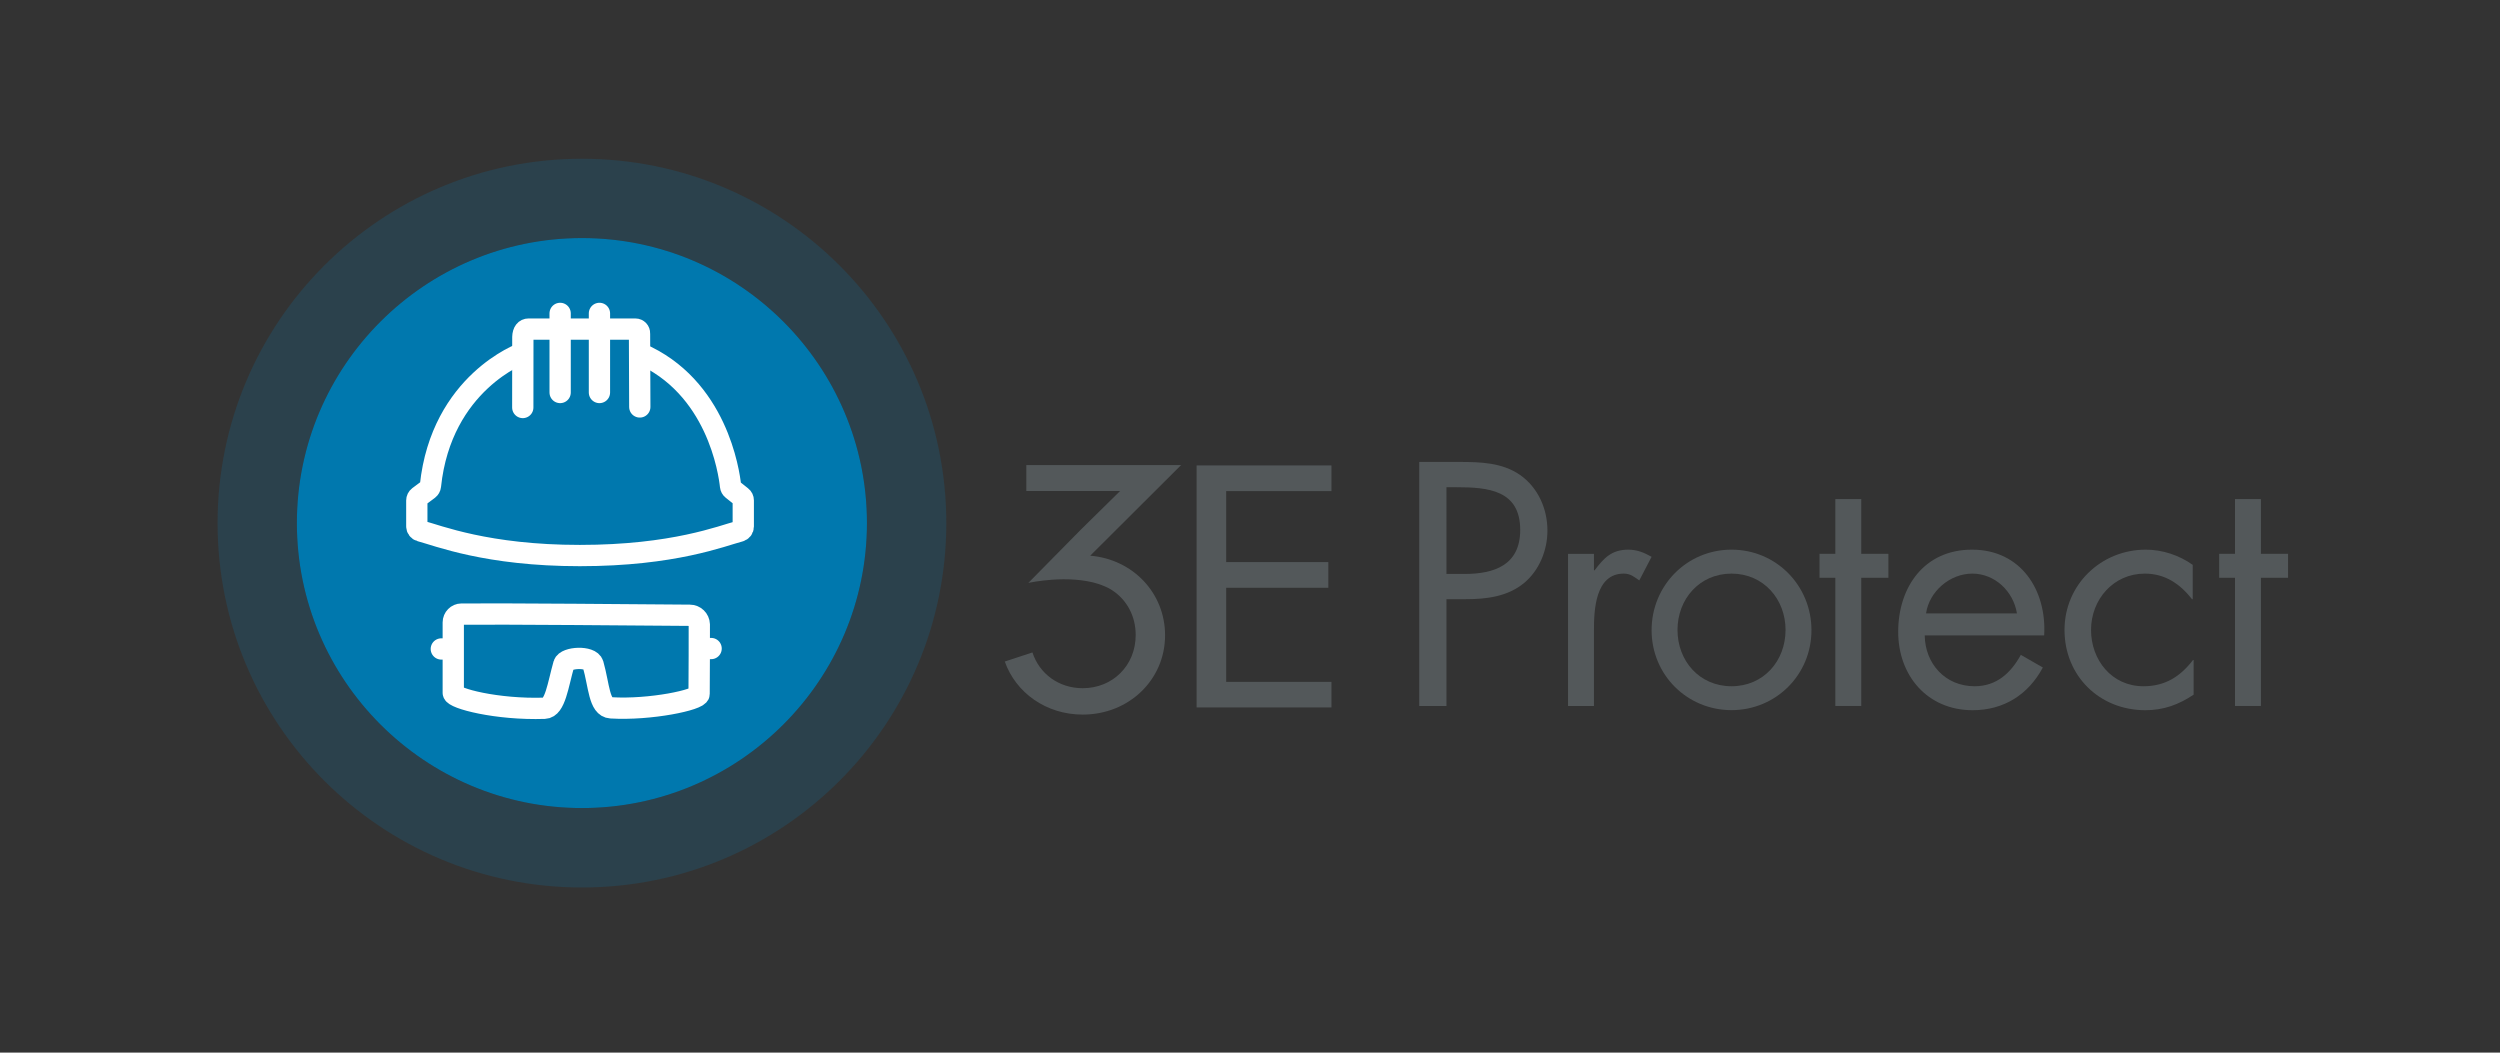
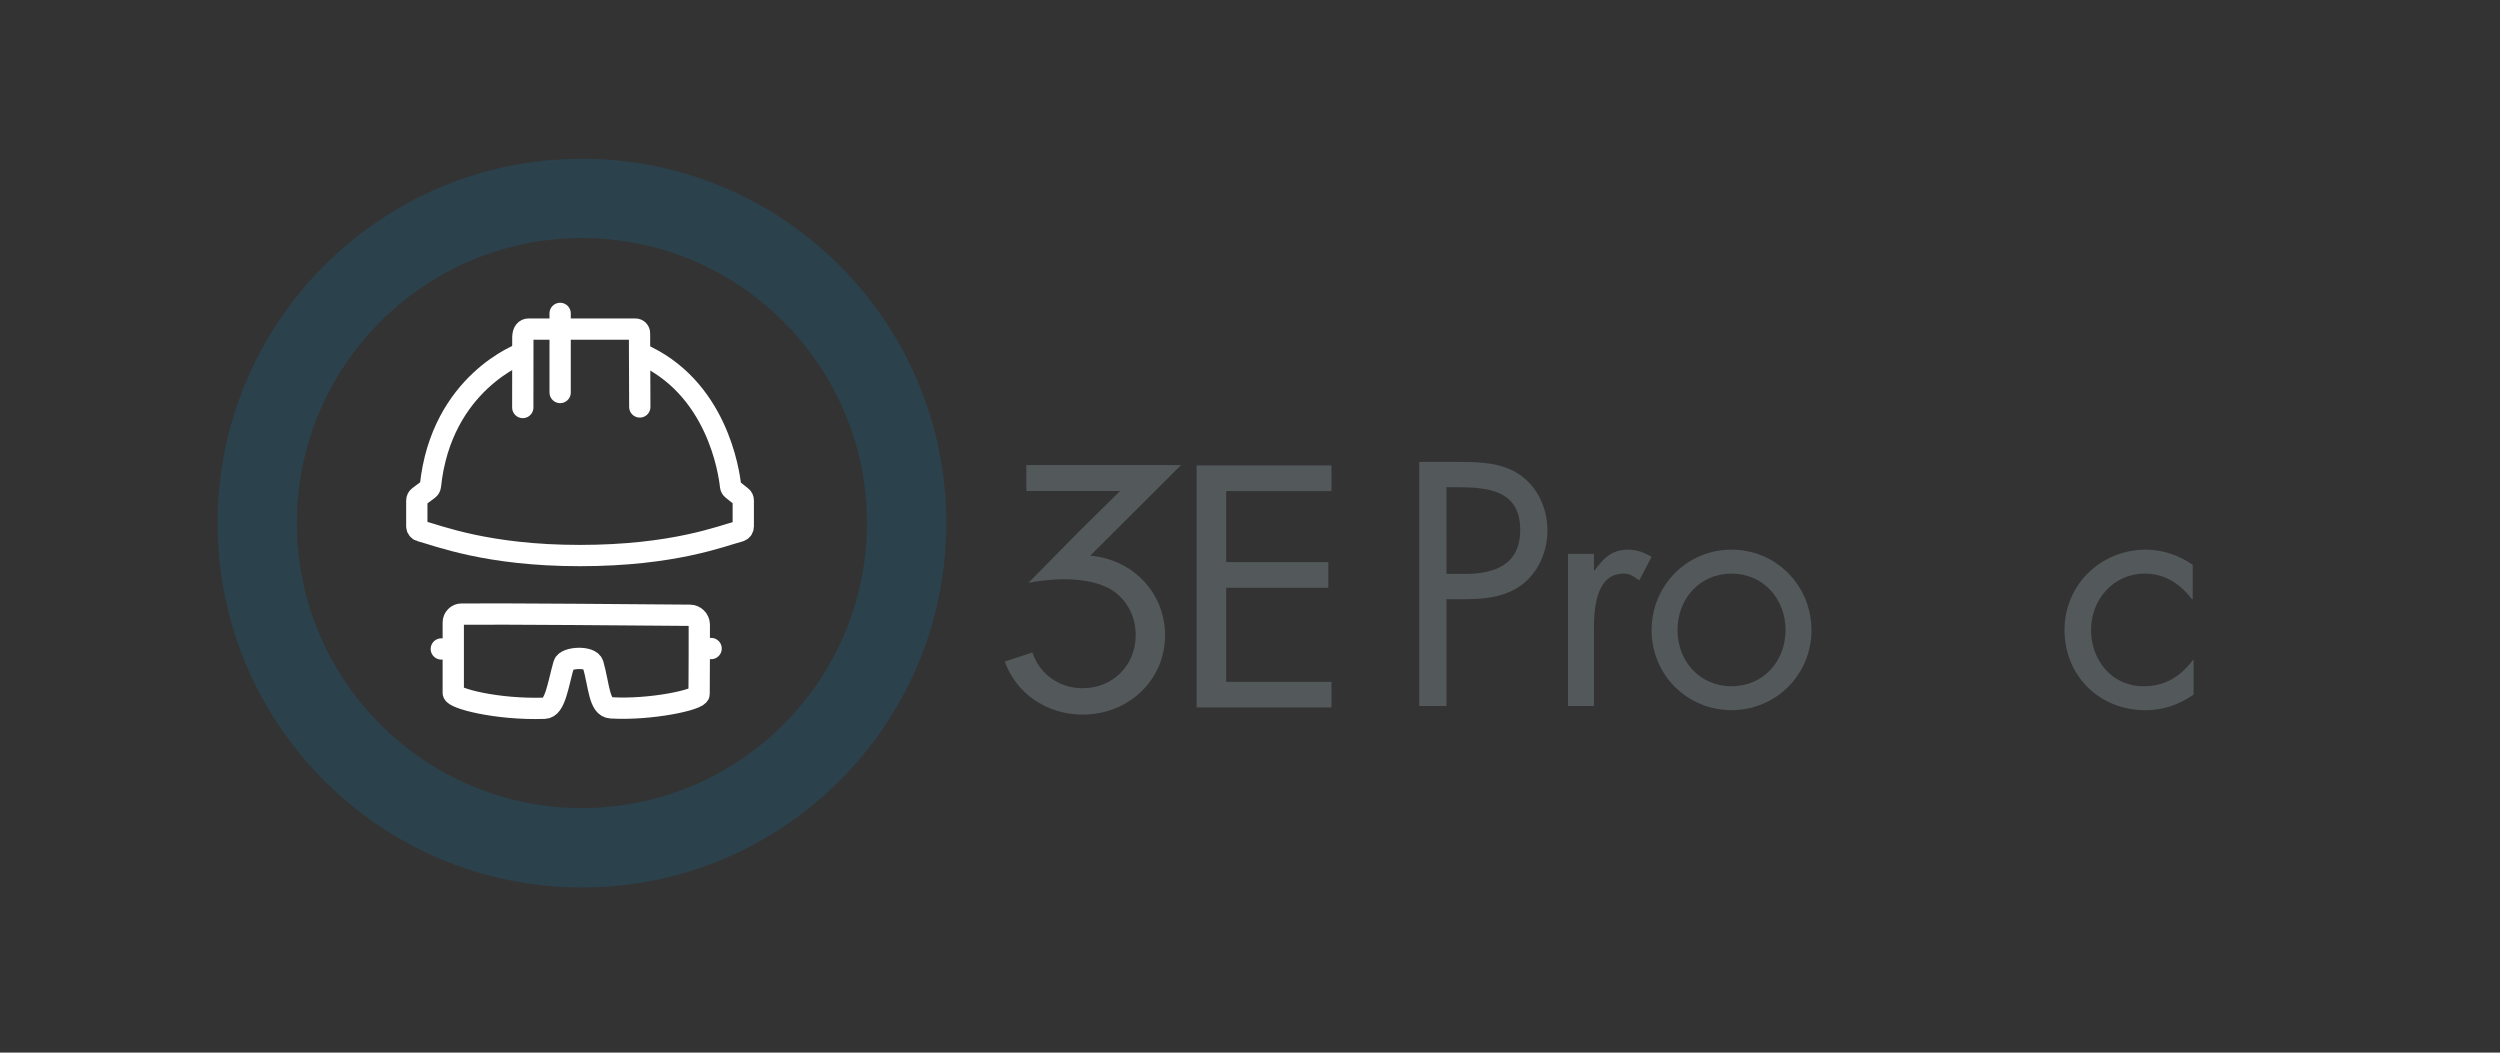
<svg xmlns="http://www.w3.org/2000/svg" version="1.1" id="Layer_1" x="0px" y="0px" viewBox="0 0 360 151.57" style="enable-background:new 0 0 360 151.57;" xml:space="preserve">
  <rect x="0" y="0" width="360" height="151.57" fill="#333333" stroke="none" />
  <style type="text/css">
	.st0{fill:#53585A;}
	.st1{opacity:0.2;}
	.st2{fill:#0B78AE;}
	.st3{fill:#0078AE;}
	.st4{fill:none;stroke:#FFFFFF;stroke-width:3.065;stroke-miterlimit:10;}
	.st5{fill:none;stroke:#FFFFFF;stroke-width:3.065;stroke-linecap:round;stroke-miterlimit:10;}
	.st6{fill:none;stroke:#FFFFFF;stroke-width:3.065;stroke-miterlimit:10;}
	.st7{fill:none;stroke:#FFFFFF;stroke-width:3.065;stroke-linecap:round;stroke-linejoin:round;stroke-miterlimit:10;}
</style>
  <polygon class="st0" points="191.73,98.19 176.57,98.19 176.57,84.64 191.28,84.64 191.28,80.94 176.57,80.94 176.57,70.72   191.73,70.72 191.73,67.02 172.31,67.02 172.31,101.87 191.73,101.87 " />
  <path class="st0" d="M156.99,80.02l13.09-13.05l-3.32,0h-0.42l-18.55,0v3.73h13.51l-5.68,5.59l-7.54,7.65  c0.13-0.03,5.74-1.26,10.14,0.16c0.02,0.01,0.03,0.01,0.05,0.02c0.14,0.05,0.28,0.09,0.41,0.15c0.17,0.06,0.33,0.13,0.49,0.2  c0.13,0.06,0.26,0.12,0.39,0.18c0.02,0.01,0.05,0.02,0.07,0.04c0.22,0.11,0.35,0.19,0.56,0.33c0,0,0.05,0.03,0.07,0.05  c2.01,1.35,3.28,3.65,3.28,6.37c0,4.37-3.28,7.66-7.63,7.66c-3.47,0-6.25-2.1-7.24-5.15l-3.98,1.31c1.58,4.49,5.95,7.64,11.22,7.64  c6.65,0,11.86-5.01,11.86-11.41C167.78,85.38,163.12,80.53,156.99,80.02" />
  <g>
    <path class="st0" d="M208.28,101.66h-3.91V66.52h5.78c3.03,0,6.15,0.09,8.72,1.86c2.61,1.82,3.96,4.89,3.96,8.02   c0,2.84-1.17,5.73-3.36,7.55c-2.38,1.96-5.41,2.33-8.34,2.33h-2.84V101.66z M208.28,82.65h2.61c4.33,0,8.02-1.31,8.02-6.34   c0-5.73-4.61-6.15-9.18-6.15h-1.44V82.65z" />
    <path class="st0" d="M229.53,82.13h0.09c1.3-1.72,2.42-2.98,4.85-2.98c1.26,0,2.28,0.42,3.36,1.03l-1.77,3.4   c-0.75-0.51-1.26-0.98-2.24-0.98c-4.1,0-4.29,5.27-4.29,8.11v10.95h-3.73v-21.9h3.73V82.13z" />
    <path class="st0" d="M237.83,90.75c0-6.43,5.08-11.6,11.51-11.6c6.43,0,11.51,5.17,11.51,11.6c0,6.43-5.13,11.51-11.51,11.51   C242.95,102.26,237.83,97.18,237.83,90.75z M241.56,90.71c0,4.47,3.17,8.11,7.78,8.11c4.61,0,7.78-3.64,7.78-8.11   c0-4.43-3.17-8.11-7.78-8.11C244.72,82.6,241.56,86.28,241.56,90.71z" />
-     <path class="st0" d="M268.02,101.66h-3.73V83.2h-2.28v-3.45h2.28v-7.88h3.73v7.88h3.91v3.45h-3.91V101.66z" />
-     <path class="st0" d="M277.16,91.5c0.05,4.05,2.94,7.32,7.18,7.32c3.17,0,5.22-1.91,6.66-4.52l3.17,1.82   c-2.1,3.92-5.64,6.15-10.11,6.15c-6.52,0-10.72-4.99-10.72-11.28c0-6.48,3.77-11.84,10.63-11.84c7.04,0,10.77,5.83,10.39,12.35   H277.16z M290.44,88.33c-0.51-3.17-3.17-5.73-6.43-5.73c-3.22,0-6.2,2.56-6.66,5.73H290.44z" />
    <path class="st0" d="M315.74,86.28h-0.09c-1.72-2.19-3.87-3.68-6.8-3.68c-4.52,0-7.74,3.73-7.74,8.11c0,4.33,2.98,8.11,7.55,8.11   c3.12,0,5.31-1.4,7.13-3.78h0.09v4.99c-2.14,1.44-4.33,2.24-6.94,2.24c-6.62,0-11.65-4.94-11.65-11.56   c0-6.53,5.27-11.56,11.7-11.56c2.38,0,4.8,0.79,6.76,2.19V86.28z" />
-     <path class="st0" d="M325.57,101.66h-3.73V83.2h-2.28v-3.45h2.28v-7.88h3.73v7.88h3.91v3.45h-3.91V101.66z" />
  </g>
  <g class="st1">
    <path class="st2" d="M83.8,34.28c22.63,0,41.04,18.41,41.04,41.04s-18.41,41.04-41.04,41.04S42.75,97.96,42.75,75.32   S61.17,34.28,83.8,34.28 M83.8,22.86c-28.98,0-52.47,23.49-52.47,52.47s23.49,52.47,52.47,52.47s52.47-23.49,52.47-52.47   S112.77,22.86,83.8,22.86L83.8,22.86z" />
  </g>
-   <path class="st3" d="M83.8,34.28c22.63,0,41.04,18.41,41.04,41.04s-18.41,41.04-41.04,41.04S42.75,97.96,42.75,75.32  S61.17,34.28,83.8,34.28" />
  <g>
    <g>
      <path class="st4" d="M65.27,89.63v10.15c0,0.78,6.25,2.44,13.15,2.21c1.53-0.05,1.92-3.34,2.77-6.34c0.29-1.02,3.87-1.21,4.21,0    c0.88,3.11,0.86,6.18,2.57,6.28c5.71,0.34,12.69-1.16,12.7-1.98c0.03-1.58,0.03-10.03,0.03-10.03c-0.03-0.74-0.63-1.32-1.37-1.32    c-5.61-0.05-27.61-0.23-32.89-0.17C65.81,88.43,65.27,88.97,65.27,89.63z" />
      <line class="st5" x1="102.4" y1="93.39" x2="101.4" y2="93.39" />
      <line class="st5" x1="64.55" y1="93.45" x2="63.55" y2="93.45" />
    </g>
    <g>
      <path class="st6" d="M75.21,50.86L75.21,50.86c0,0-11.66,4.17-13.23,19.12c-0.02,0.19-0.12,0.36-0.27,0.48l-1.42,1.06    c-0.17,0.13-0.27,0.33-0.27,0.55v3.72c0,0.31,0.21,0.58,0.5,0.66c2.52,0.66,9.6,3.55,22.97,3.55c13.55,0,20.49-2.85,23.03-3.51    c0.3-0.08,0.51-0.35,0.51-0.66v-3.78c0-0.21-0.09-0.4-0.26-0.53l-1.32-1.05c-0.14-0.11-0.23-0.28-0.25-0.46    c-0.21-2.01-1.96-14.39-13.1-19.14" />
      <path class="st7" d="M75.28,58.68l0.01-10.14c0.02-0.8,0.37-1.15,0.81-1.15H91.5c0.34,0,0.61,0.29,0.59,0.63l0.04,10.58" />
      <line class="st5" x1="80.66" y1="45.13" x2="80.66" y2="56.52" />
-       <line class="st5" x1="86.32" y1="45.13" x2="86.32" y2="56.52" />
    </g>
  </g>
</svg>